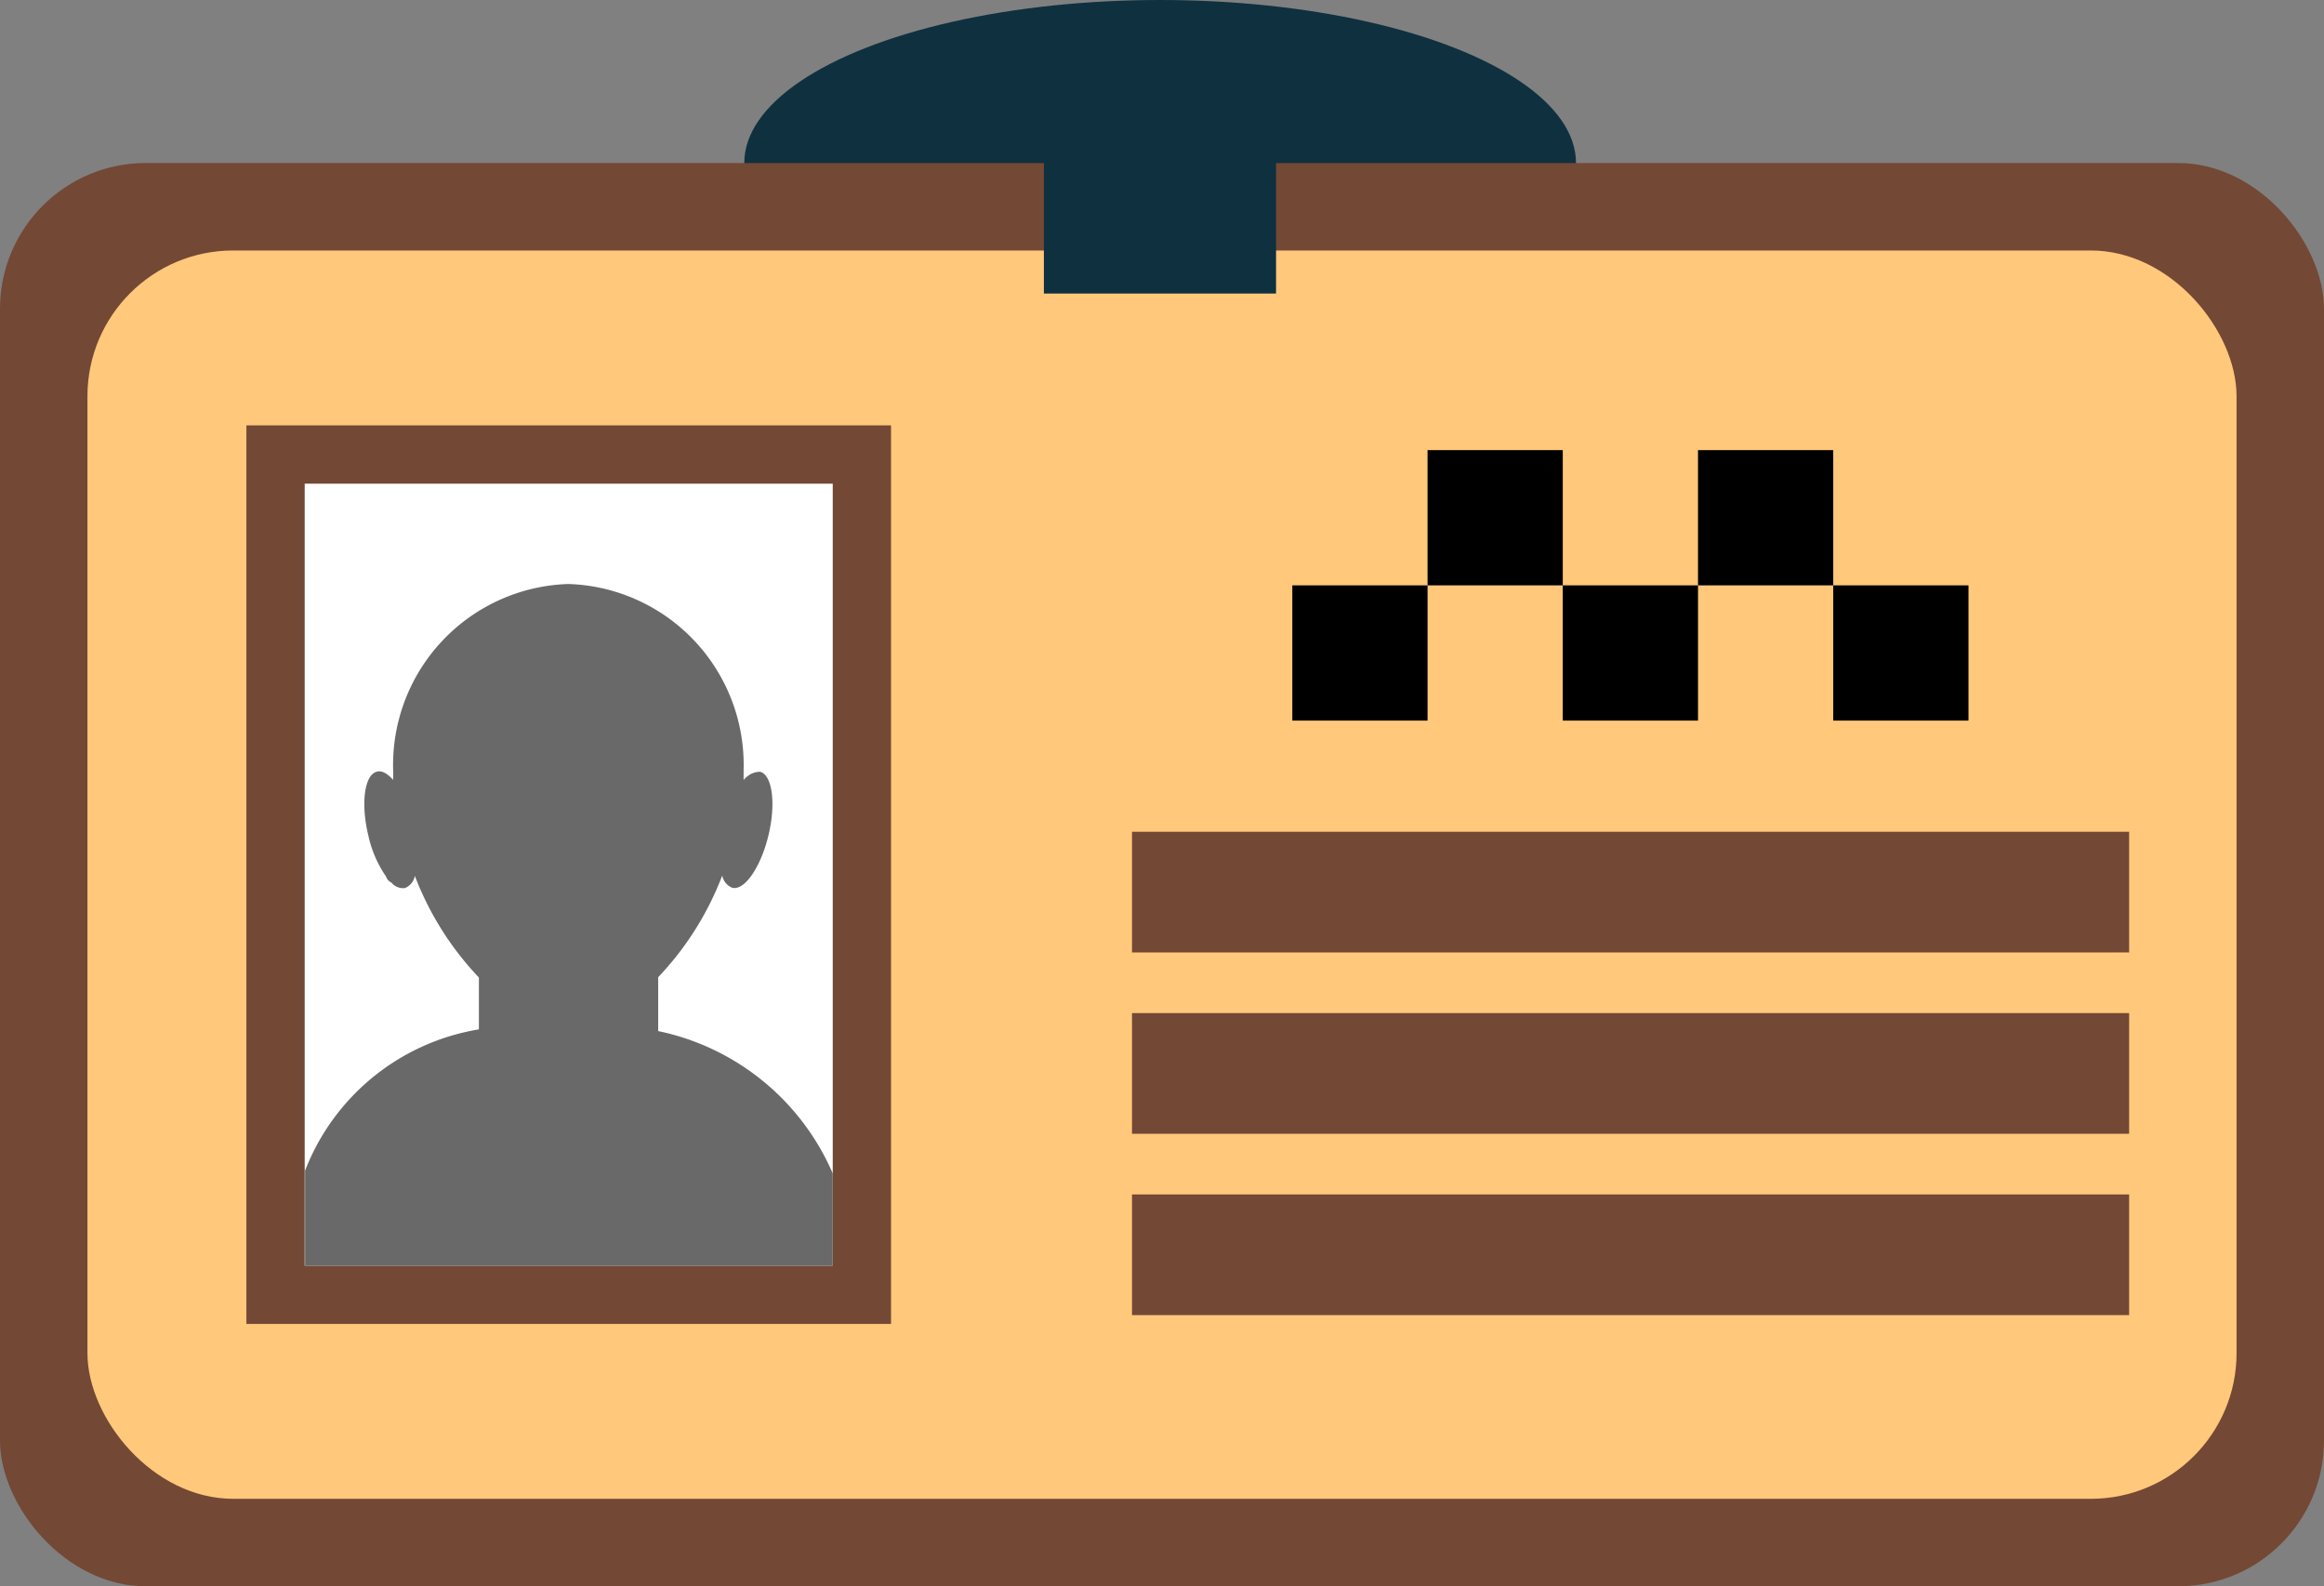
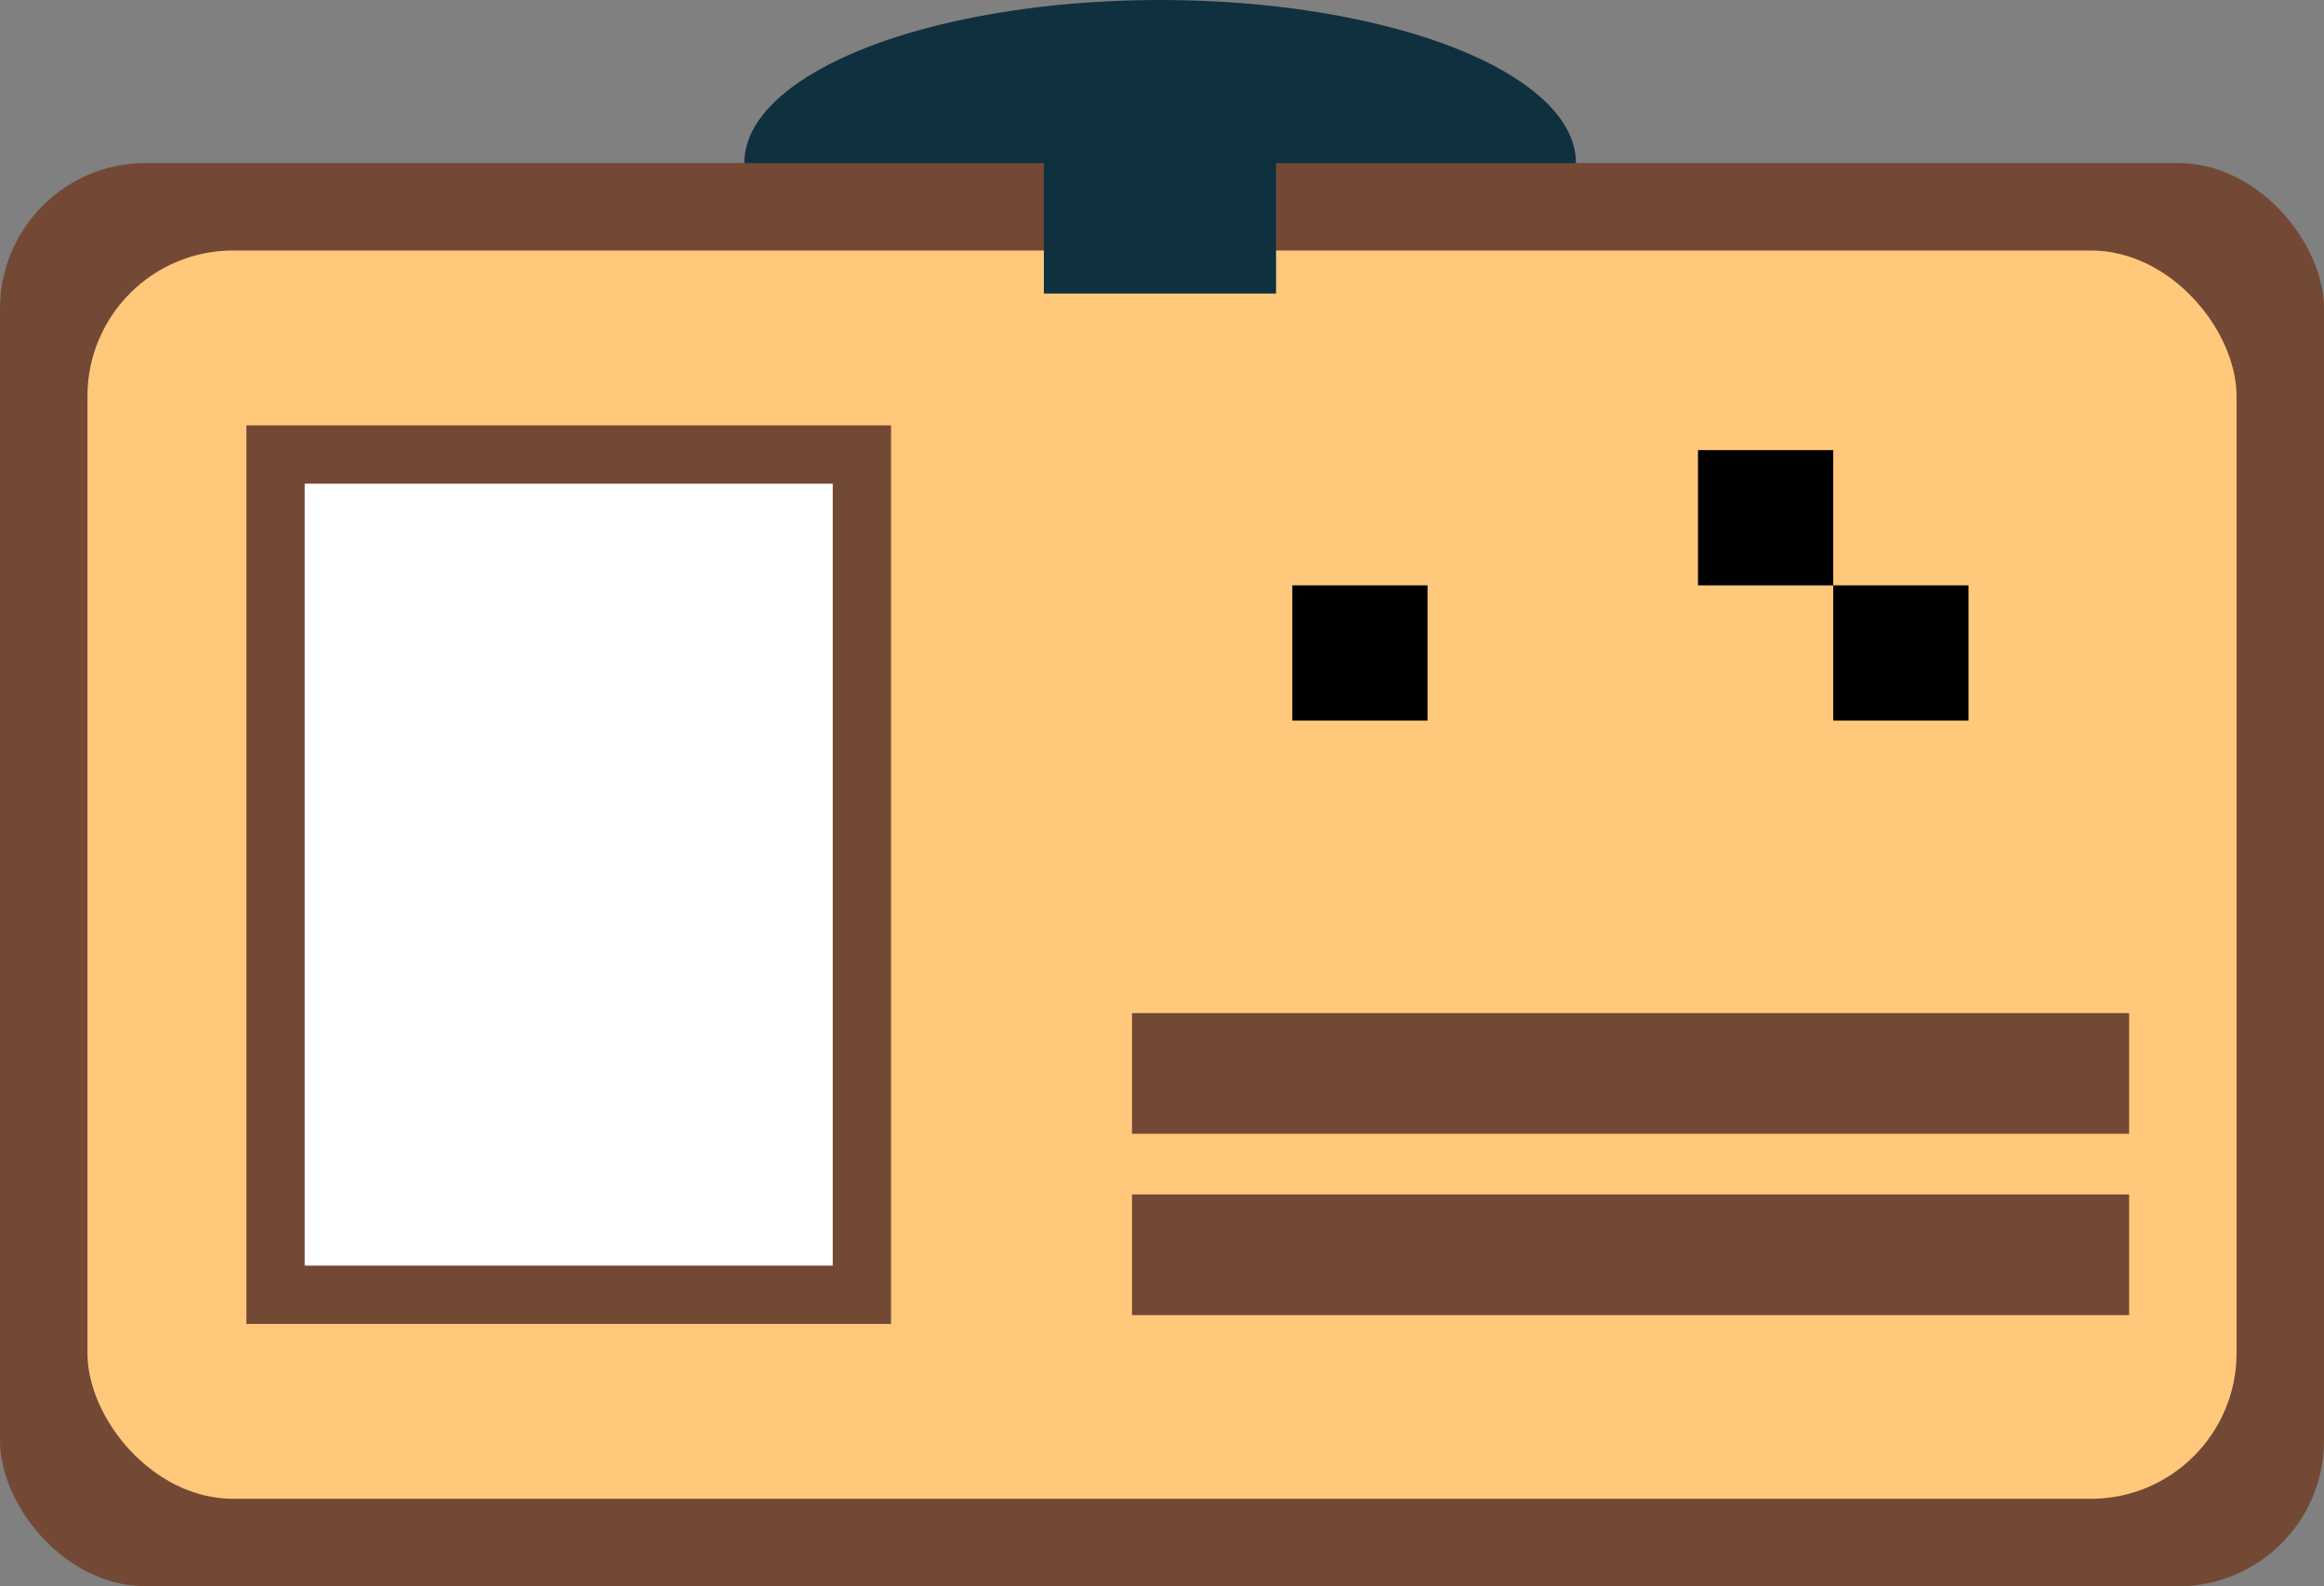
<svg xmlns="http://www.w3.org/2000/svg" viewBox="0 0 68.57 46.8">
  <rect x="0" y="0" width="68.57" height="46.8" fill="#808080" stroke="none" />
  <defs>
    <style>.cls-1{fill:#0f303f;}.cls-2{fill:#734835;}.cls-3{fill:#ffc87b;}.cls-4{fill:#fff;}.cls-5{fill:#696969;}</style>
  </defs>
  <title>udost</title>
  <g id="Слой_2" data-name="Слой 2">
    <g id="Слой_1-2" data-name="Слой 1">
      <ellipse class="cls-1" cx="34.23" cy="4.81" rx="12.27" ry="4.81" />
      <rect class="cls-2" y="4.81" width="68.57" height="41.99" rx="4.3" ry="4.3" />
      <rect class="cls-3" x="2.58" y="7.39" width="63.41" height="36.83" rx="4.3" ry="4.3" />
      <rect class="cls-2" x="7.27" y="12.55" width="19.02" height="26.51" />
      <rect class="cls-4" x="8.99" y="14.27" width="15.58" height="23.07" />
-       <path class="cls-5" d="M24.57,34.62a7.21,7.21,0,0,0-5.15-4.2V28.83a9,9,0,0,0,1.89-3,.48.48,0,0,0,.29.36c.36.1.84-.59,1.07-1.53s.12-1.79-.24-1.89c-.15,0-.32.05-.49.24,0-.09,0-.19,0-.28a5.34,5.34,0,0,0-5.17-5.5h0a5.34,5.34,0,0,0-5.17,5.5c0,.09,0,.19,0,.28-.17-.19-.34-.29-.49-.24-.36.1-.47.95-.24,1.89a3.39,3.39,0,0,0,.52,1.2.3.3,0,0,0,.16.18.44.44,0,0,0,.4.16.48.48,0,0,0,.29-.36,9,9,0,0,0,1.89,3v1.53A6.66,6.66,0,0,0,9,34.54s0,2.39,0,2.8H24.57Z" />
      <rect class="cls-1" x="30.8" y="3.5" width="6.85" height="5.16" />
-       <rect class="cls-2" x="33.4" y="24.54" width="29.42" height="3.56" />
      <rect class="cls-2" x="33.4" y="29.89" width="29.42" height="3.56" />
      <rect class="cls-2" x="33.4" y="35.24" width="29.42" height="3.56" />
      <rect x="38.13" y="17.27" width="3.99" height="3.99" />
-       <rect x="42.12" y="13.28" width="3.99" height="3.99" />
-       <rect x="46.11" y="17.27" width="3.99" height="3.99" />
      <rect x="50.1" y="13.28" width="3.99" height="3.99" />
      <rect x="54.09" y="17.27" width="3.99" height="3.99" />
    </g>
  </g>
</svg>